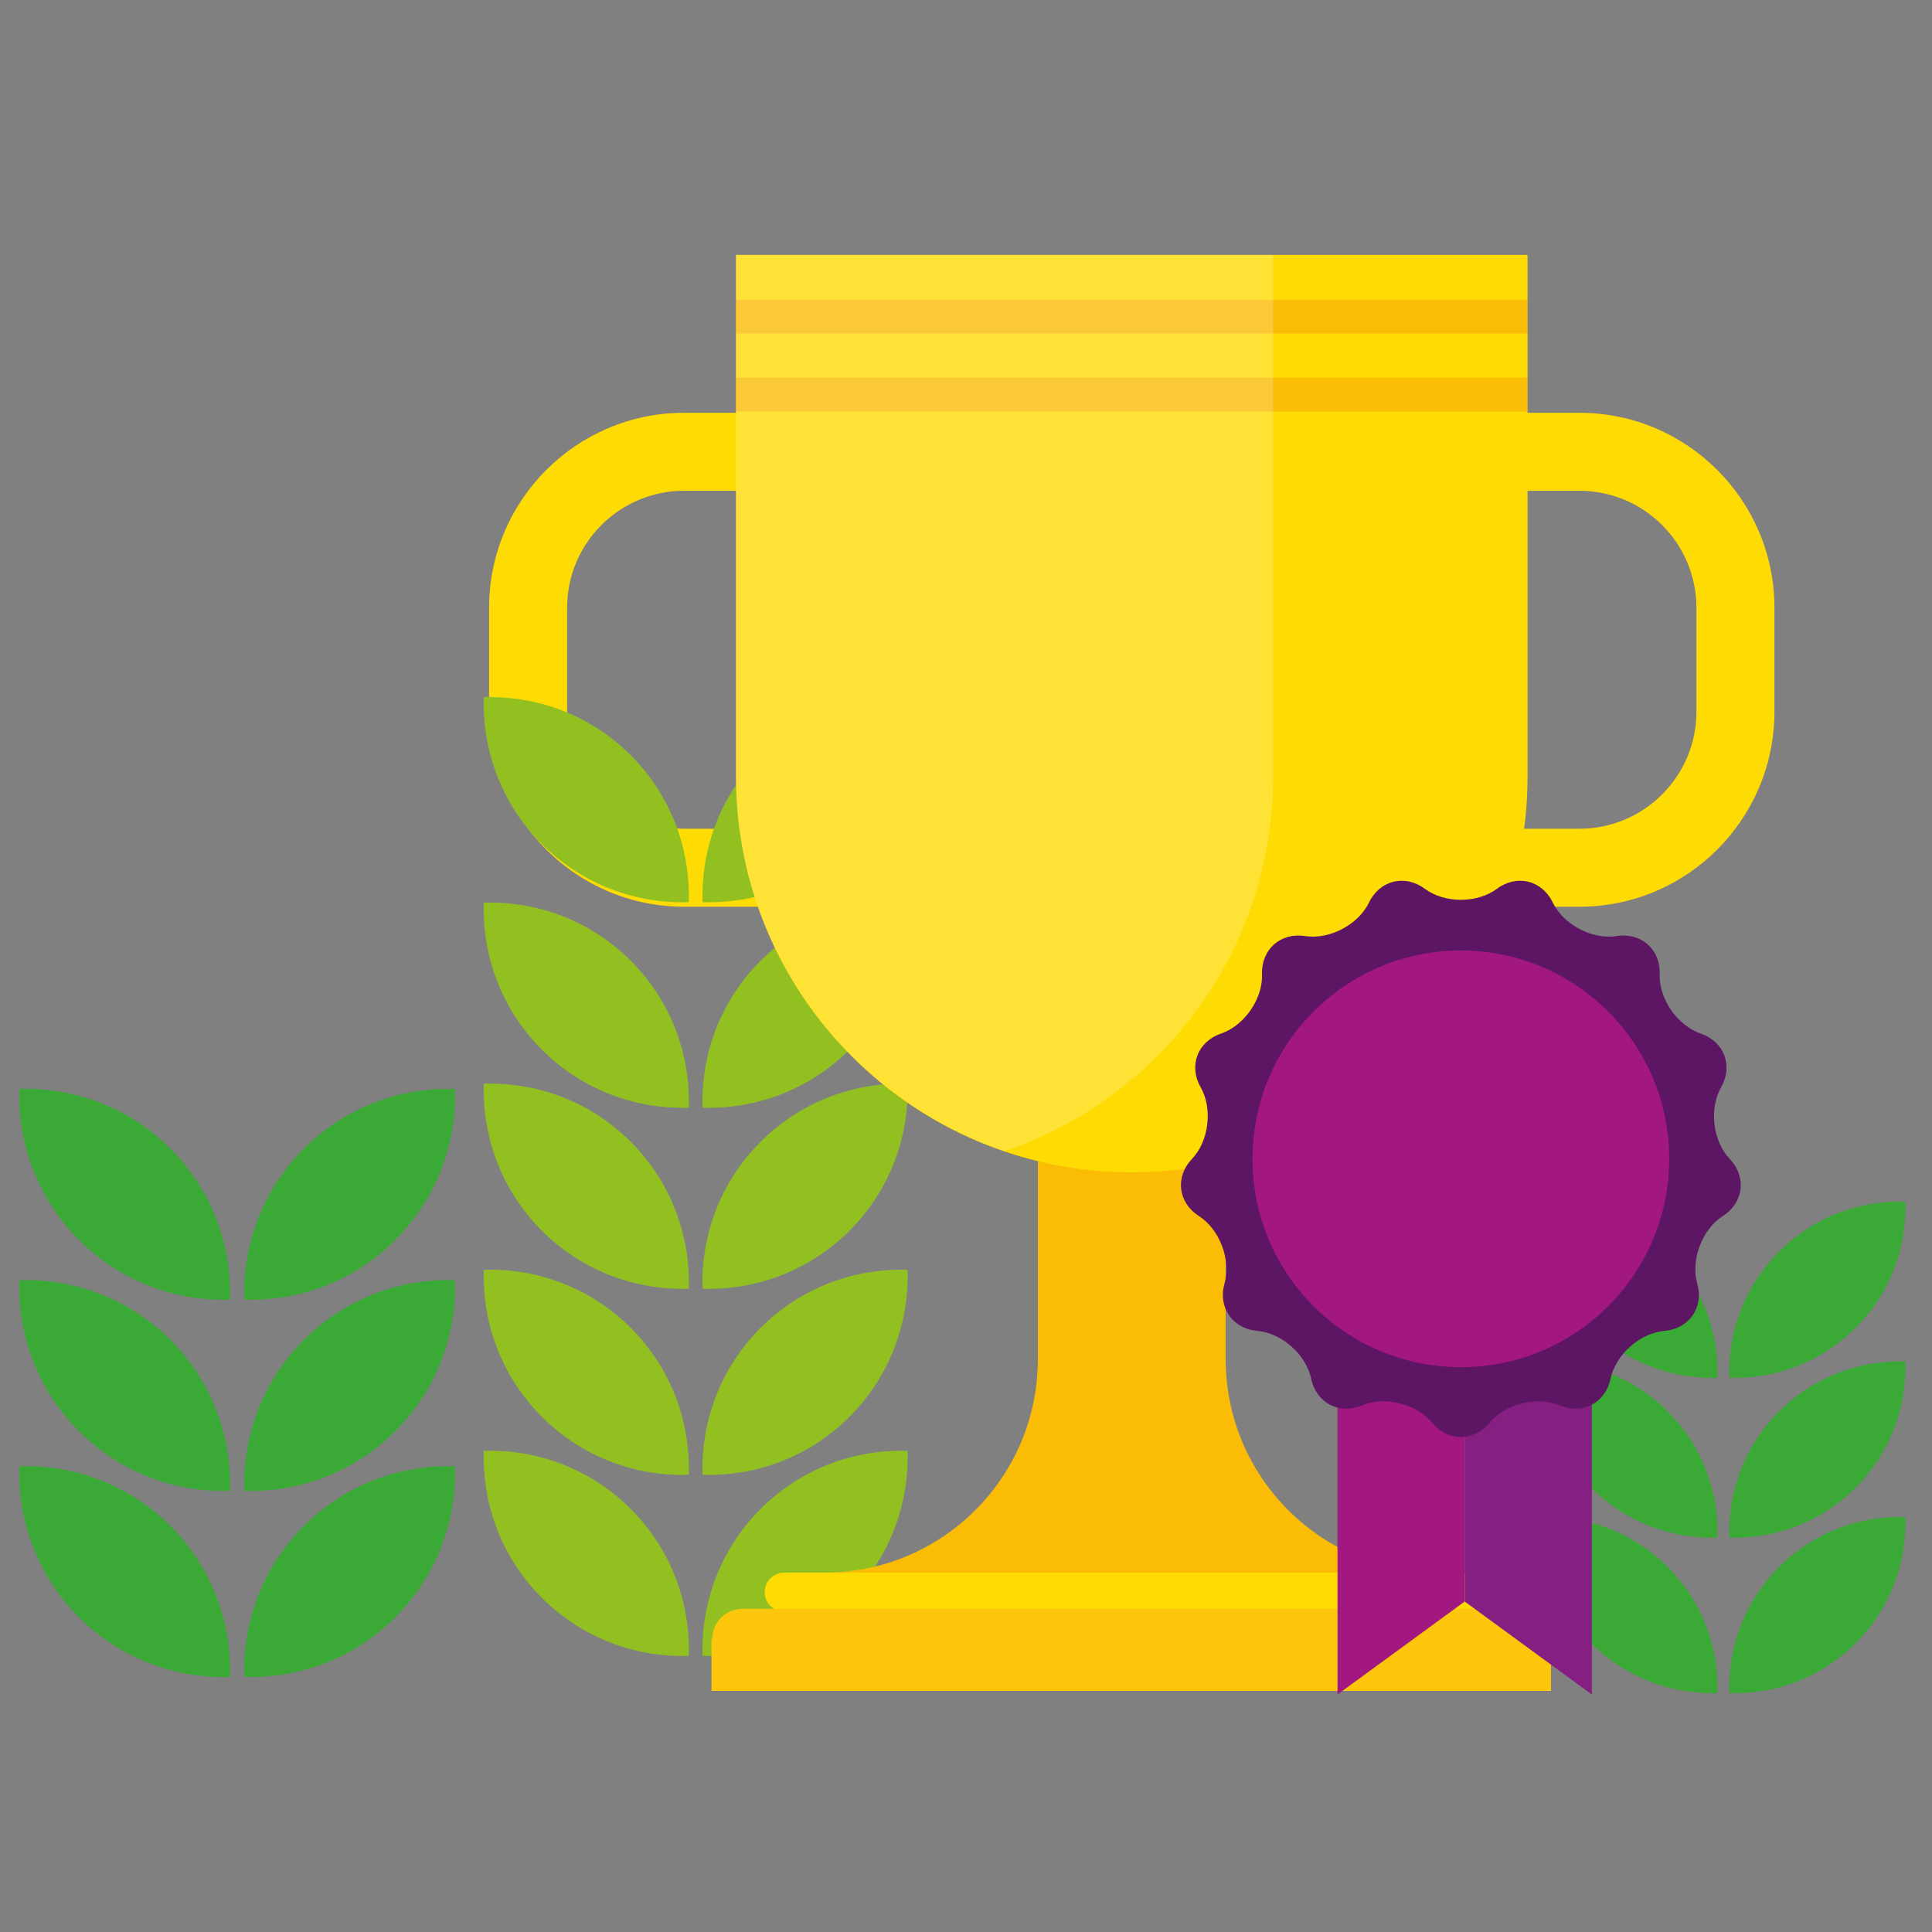
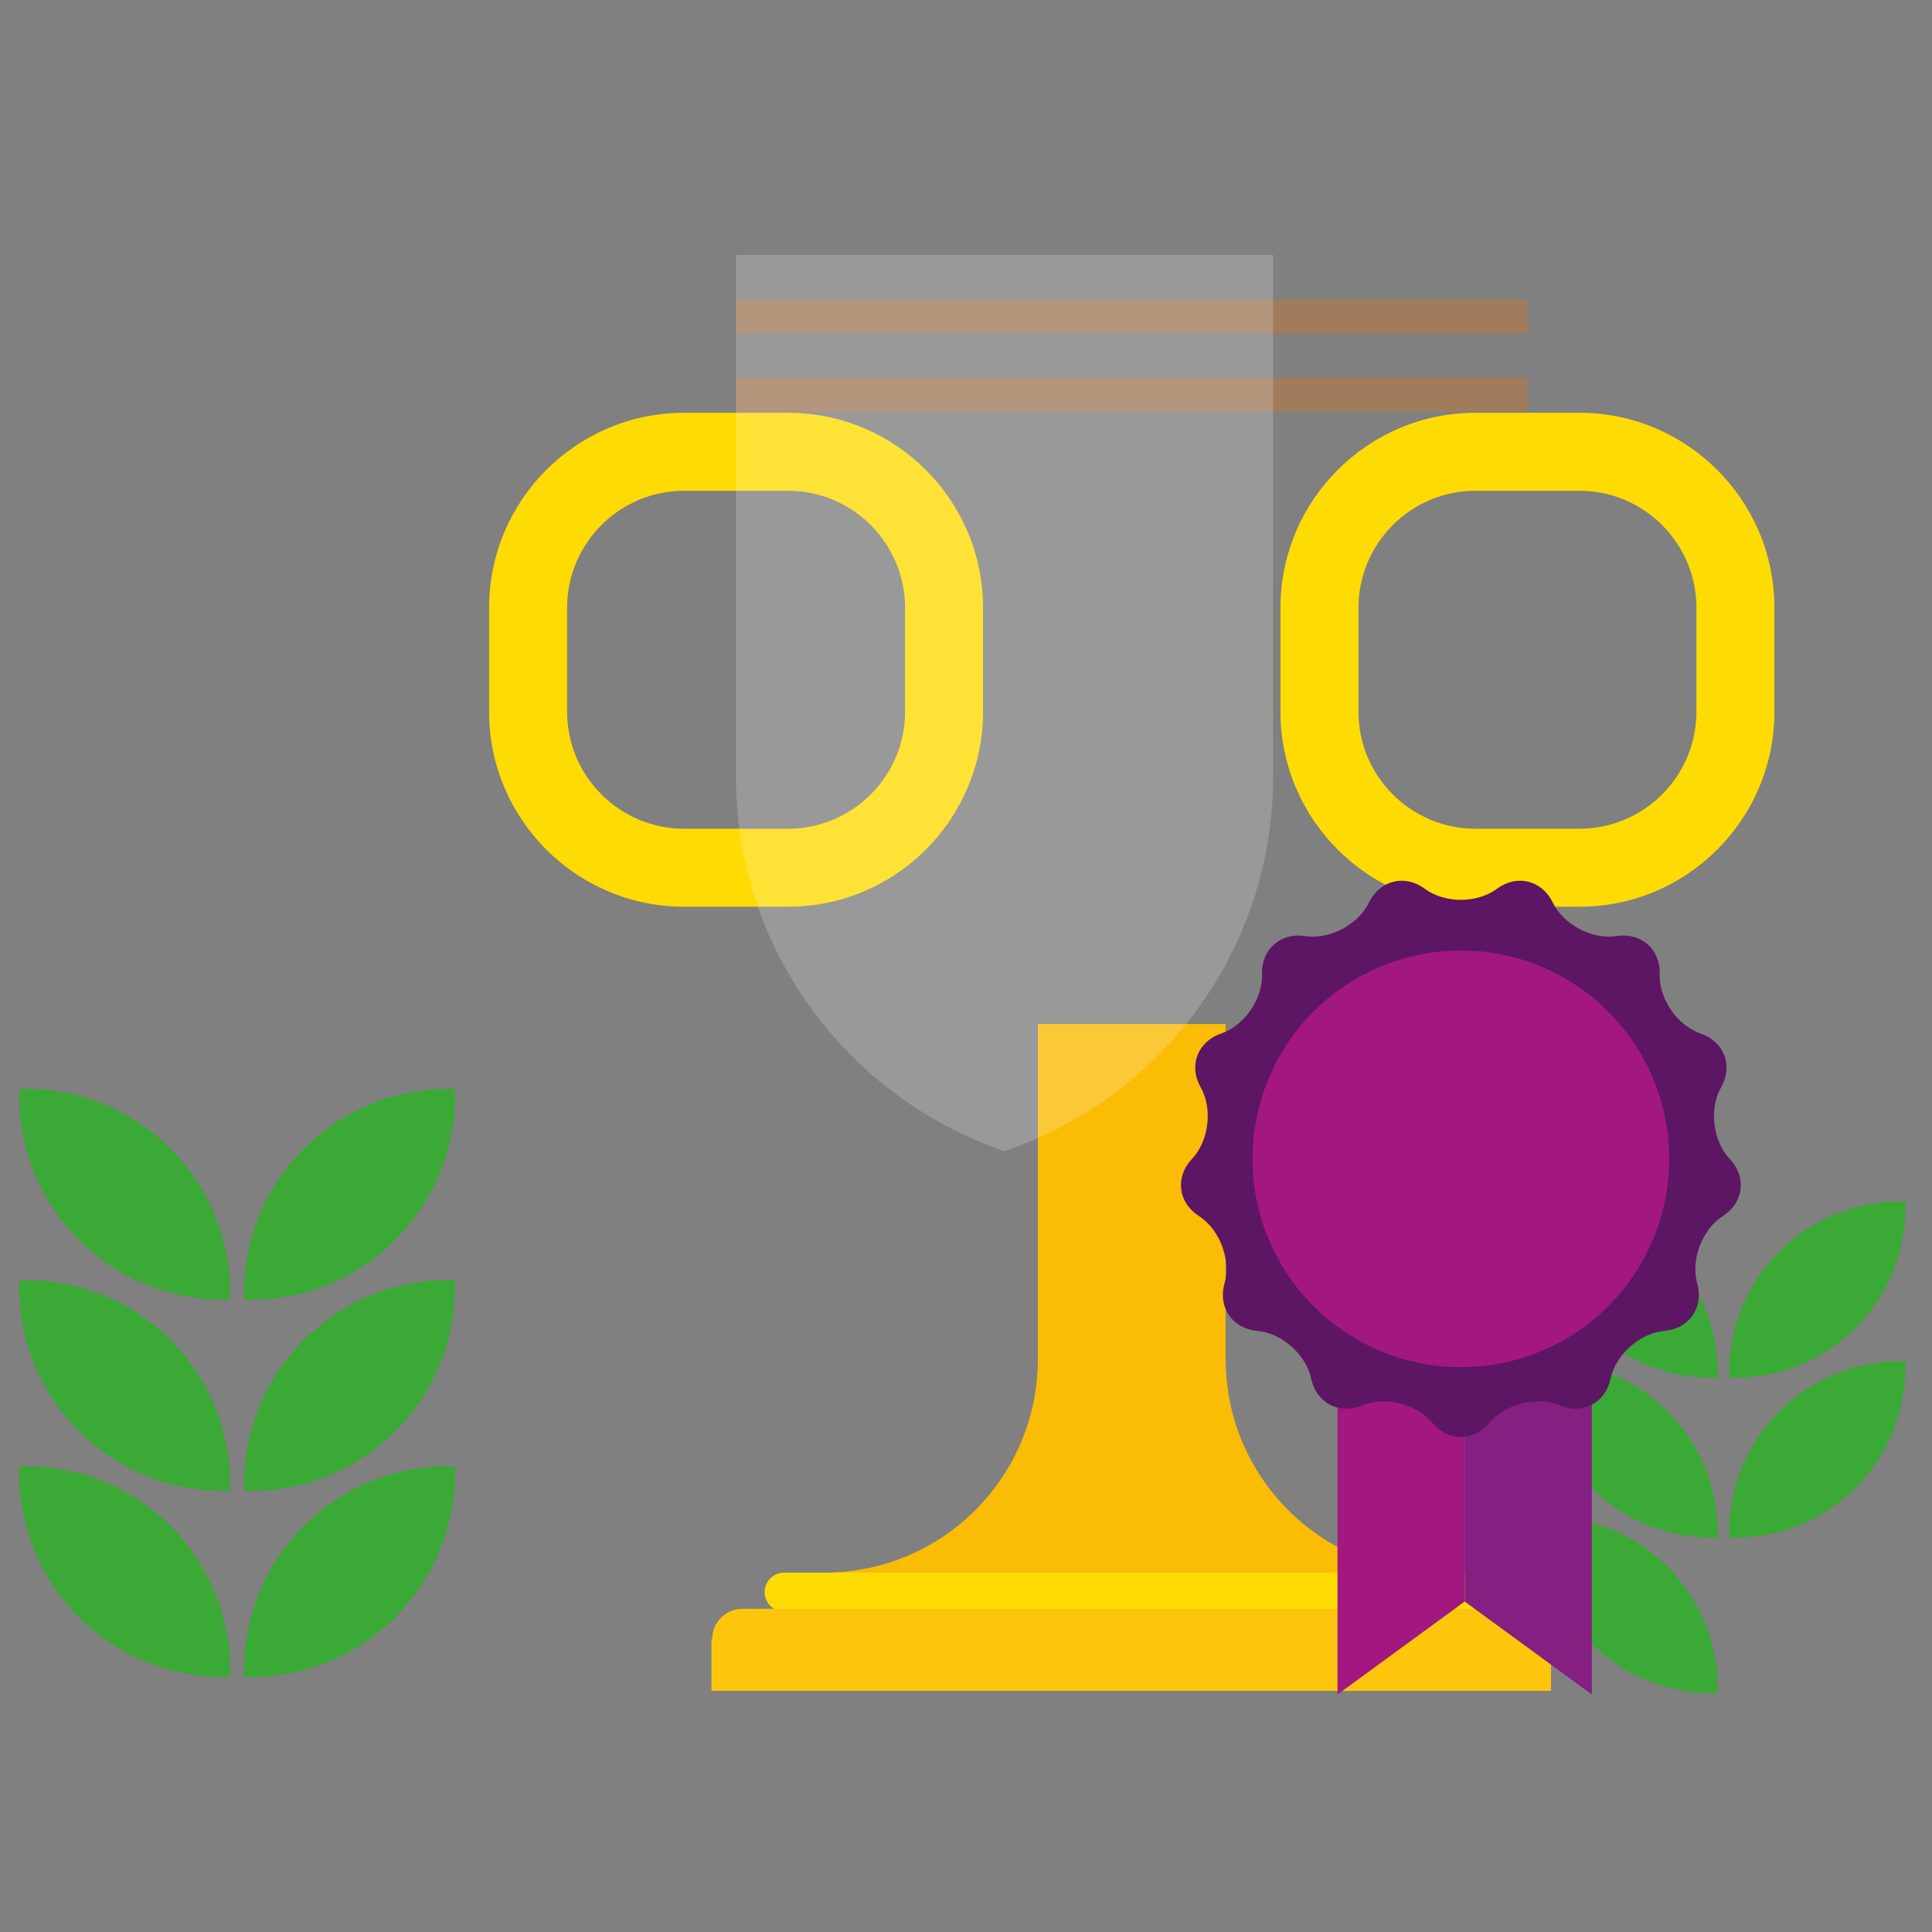
<svg xmlns="http://www.w3.org/2000/svg" width="1000" height="1000" viewBox="0 0 1000 1000">
  <rect x="0" y="0" width="1000" height="1000" fill="#808080" stroke="none" />
  <switch>
    <g>
      <path d="M407.902 469.323h-53.826c-55.65 0-100.917-45.275-100.917-100.924v-53.827c0-55.643 45.267-100.917 100.917-100.917h53.826c55.65 0 100.917 45.275 100.917 100.917v53.827c-.001 55.649-45.267 100.924-100.917 100.924zm-53.826-215.298c-33.387 0-60.547 27.159-60.547 60.546v53.827c0 33.387 27.16 60.555 60.547 60.555h53.826c33.387 0 60.555-27.168 60.555-60.555v-53.827c0-33.387-27.167-60.546-60.555-60.546h-53.826zM817.517 469.323h-53.828c-55.643 0-100.917-45.275-100.917-100.924v-53.827c0-55.643 45.274-100.917 100.917-100.917h53.828c55.648 0 100.925 45.275 100.925 100.917v53.827c-.001 55.649-45.277 100.924-100.925 100.924zm-53.829-215.298c-33.377 0-60.547 27.159-60.547 60.546v53.827c0 33.387 27.17 60.555 60.547 60.555h53.828c33.387 0 60.554-27.168 60.554-60.555v-53.827c0-33.387-27.167-60.546-60.554-60.546h-53.828z" fill="#ffdb04" />
      <g fill="#93c021">
-         <path d="M280.461 827.023c20.925 20.941 48.627 30.924 76.05 30.044.888-27.415-9.104-55.116-30.044-76.05-20.918-20.926-48.628-30.94-76.043-30.045-.903 27.417 9.111 55.134 30.037 76.051zM439.698 827.023c-20.925 20.941-48.636 30.924-76.05 30.044-.88-27.415 9.111-55.116 30.036-76.05 20.94-20.926 48.644-30.94 76.058-30.045.887 27.417-9.111 55.134-30.044 76.051zM280.461 733.325c20.925 20.925 48.627 30.915 76.05 30.029.888-27.431-9.104-55.126-30.044-76.059-20.918-20.917-48.628-30.924-76.043-30.036-.903 27.415 9.111 55.125 30.037 76.066zM439.698 733.325c-20.925 20.925-48.636 30.915-76.05 30.029-.88-27.431 9.111-55.126 30.036-76.059 20.94-20.917 48.644-30.924 76.058-30.036.887 27.415-9.111 55.125-30.044 76.066zM280.461 636.998c20.925 20.933 48.627 30.924 76.05 30.036.888-27.414-9.104-55.124-30.044-76.041-20.918-20.949-48.628-30.932-76.043-30.054-.903 27.408 9.111 55.134 30.037 76.059zM439.698 636.998c-20.925 20.933-48.636 30.924-76.05 30.036-.88-27.414 9.111-55.124 30.036-76.041 20.94-20.949 48.644-30.932 76.058-30.054.887 27.408-9.111 55.134-30.044 76.059zM280.461 543.276c20.925 20.958 48.627 30.939 76.05 30.054.888-27.416-9.104-55.135-30.044-76.068-20.918-20.917-48.628-30.916-76.043-30.028-.903 27.415 9.111 55.133 30.037 76.042zM439.698 543.276c-20.925 20.958-48.636 30.939-76.05 30.054-.88-27.416 9.111-55.135 30.036-76.068 20.94-20.917 48.644-30.916 76.058-30.028.887 27.415-9.111 55.133-30.044 76.042zM280.461 436.926c20.925 20.933 48.627 30.924 76.05 30.037.888-27.415-9.104-55.118-30.044-76.058-20.918-20.917-48.628-30.916-76.043-30.037-.903 27.423 9.111 55.141 30.037 76.058zM439.698 436.926c-20.925 20.933-48.636 30.924-76.05 30.037-.88-27.415 9.111-55.118 30.036-76.058 20.94-20.917 48.644-30.916 76.058-30.037.887 27.423-9.111 55.141-30.044 76.058z" />
-       </g>
+         </g>
      <path d="M634.389 703.546V530.055h-97.178v173.491c0 60.997-49.456 110.462-110.455 110.462H744.844c-60.991 0-110.455-49.465-110.455-110.462zM775.823 824.08c0-5.563-4.511-10.072-10.089-10.072h-359.87c-5.57 0-10.08 4.509-10.08 10.072 0 5.569 4.51 10.079 10.08 10.079h359.87c5.578 0 10.089-4.51 10.089-10.079z" fill-rule="evenodd" clip-rule="evenodd" fill="#ffdb04" />
      <path d="M634.389 703.546V530.055h-97.178v173.491c0 60.997-49.456 110.462-110.455 110.462H744.844c-60.991 0-110.455-49.465-110.455-110.462z" opacity=".3" fill-rule="evenodd" clip-rule="evenodd" fill="#ed7409" />
-       <path d="M380.948 131.956V401.98c0 113.141 91.707 204.848 204.847 204.848 113.143 0 204.857-91.707 204.857-204.848V131.956H380.948z" fill-rule="evenodd" clip-rule="evenodd" fill="#ffdb04" />
      <path opacity=".3" fill-rule="evenodd" clip-rule="evenodd" fill="#ed7409" d="M380.948 155.148h409.655v17.481H380.948zM380.948 195.501h409.655V213H380.948z" />
      <path d="M519.958 595.82c80.789-27.447 139.002-103.768 139.002-193.84V131.956H380.948V401.98c0 90.073 58.213 166.393 139.01 193.84z" opacity=".2" fill-rule="evenodd" clip-rule="evenodd" fill="#fff" />
      <path d="M802.959 848.347c0-8.634-7-15.625-15.626-15.625H384.275c-8.626 0-15.626 6.991-15.626 15.625v.017h-.385v26.831h434.532v-25.221c.047-.543.163-1.068.163-1.627z" fill="#fdc60c" />
      <g fill="#3ba935">
-         <path d="M823.625 850.538c17.975 17.991 41.777 26.567 65.332 25.816.766-23.555-7.817-47.356-25.8-65.333-17.976-17.975-41.779-26.566-65.332-25.808-.767 23.547 7.817 47.357 25.8 65.325zM960.427 850.538c-17.982 17.991-41.786 26.567-65.332 25.816-.768-23.555 7.817-47.356 25.801-65.333 17.976-17.975 41.786-26.566 65.333-25.808.765 23.547-7.835 47.357-25.802 65.325zM823.625 770.052c17.975 17.976 41.777 26.552 65.332 25.8.766-23.554-7.817-47.355-25.8-65.332-17.976-17.975-41.779-26.566-65.332-25.808-.767 23.547 7.817 47.356 25.8 65.34zM960.427 770.052c-17.982 17.976-41.786 26.552-65.332 25.8-.768-23.554 7.817-47.355 25.801-65.332 17.976-17.975 41.786-26.566 65.333-25.808.765 23.547-7.835 47.356-25.802 65.34zM823.625 687.305c17.975 17.999 41.777 26.567 65.332 25.815.766-23.562-7.817-47.356-25.8-65.34-17.976-17.976-41.779-26.567-65.332-25.801-.767 23.546 7.817 47.35 25.8 65.326zM960.427 687.305c-17.982 17.999-41.786 26.567-65.332 25.815-.768-23.562 7.817-47.356 25.801-65.34 17.976-17.976 41.786-26.567 65.333-25.801.765 23.546-7.835 47.35-25.802 65.326z" />
+         <path d="M823.625 850.538c17.975 17.991 41.777 26.567 65.332 25.816.766-23.555-7.817-47.356-25.8-65.333-17.976-17.975-41.779-26.566-65.332-25.808-.767 23.547 7.817 47.357 25.8 65.325zM960.427 850.538zM823.625 770.052c17.975 17.976 41.777 26.552 65.332 25.8.766-23.554-7.817-47.355-25.8-65.332-17.976-17.975-41.779-26.566-65.332-25.808-.767 23.547 7.817 47.356 25.8 65.34zM960.427 770.052c-17.982 17.976-41.786 26.552-65.332 25.8-.768-23.554 7.817-47.355 25.801-65.332 17.976-17.975 41.786-26.566 65.333-25.808.765 23.547-7.835 47.356-25.802 65.34zM823.625 687.305c17.975 17.999 41.777 26.567 65.332 25.815.766-23.562-7.817-47.356-25.8-65.34-17.976-17.976-41.779-26.567-65.332-25.801-.767 23.546 7.817 47.35 25.8 65.326zM960.427 687.305c-17.982 17.999-41.786 26.567-65.332 25.815-.768-23.562 7.817-47.356 25.801-65.34 17.976-17.976 41.786-26.567 65.333-25.801.765 23.546-7.835 47.35-25.802 65.326z" />
      </g>
      <g fill="#3ba935">
        <path d="M40.913 837.103c21.508 21.523 49.986 31.787 78.161 30.884.919-28.174-9.352-56.652-30.86-78.161-21.508-21.507-49.986-31.786-78.16-30.875-.929 28.164 9.35 56.651 30.859 78.152zM204.578 837.103c-21.516 21.523-49.978 31.787-78.152 30.884-.919-28.174 9.352-56.652 30.86-78.161 21.508-21.507 49.994-31.786 78.168-30.875.919 28.164-9.367 56.651-30.876 78.152zM40.913 740.807c21.508 21.508 49.986 31.764 78.161 30.867.919-28.182-9.352-56.659-30.86-78.168-21.508-21.499-49.986-31.786-78.16-30.876-.929 28.175 9.35 56.661 30.859 78.177zM204.578 740.807c-21.516 21.508-49.978 31.764-78.152 30.867-.919-28.182 9.352-56.659 30.86-78.168 21.508-21.499 49.994-31.786 78.168-30.876.919 28.175-9.367 56.661-30.876 78.177zM40.913 641.801c21.508 21.541 49.986 31.788 78.161 30.893.919-28.19-9.352-56.66-30.86-78.176-21.508-21.509-49.986-31.787-78.16-30.869-.929 28.166 9.35 56.644 30.859 78.152zM204.578 641.801c-21.516 21.541-49.978 31.788-78.152 30.893-.919-28.19 9.352-56.66 30.86-78.176 21.508-21.509 49.994-31.787 78.168-30.869.919 28.166-9.367 56.644-30.876 78.152z" />
      </g>
      <path fill="#a21780" d="M758.117 828.949l-65.828 48.124V634.168h65.828z" />
      <path fill="#851f82" d="M758.117 828.949l65.812 48.124V634.168h-65.812z" />
      <path d="M737.433 460.009c10.303 7.648 27.127 7.648 37.421 0 10.294-7.617 23.266-4.42 28.837 7.121 5.564 11.509 20.479 19.35 33.122 17.376 12.661-1.967 22.66 6.905 22.235 19.685-.424 12.805 9.144 26.648 21.262 30.797 12.116 4.156 16.855 16.624 10.533 27.782-6.339 11.126-4.308 27.838 4.492 37.141 8.809 9.289 7.208 22.572-3.564 29.478-10.774 6.93-16.744 22.652-13.284 35.009 3.492 12.283-4.101 23.306-16.855 24.434-12.749 1.103-25.362 12.269-28.015 24.801-2.655 12.532-14.484 18.734-26.296 13.795-11.813-4.923-28.166-.91-36.327 8.96-8.168 9.863-21.516 9.863-29.692 0-8.169-9.87-24.521-13.883-36.334-8.96-11.813 4.939-23.651-1.263-26.296-13.795-2.655-12.532-15.25-23.698-28.023-24.801-12.74-1.128-20.334-12.15-16.848-24.434 3.469-12.356-2.495-28.079-13.269-35.009-10.774-6.905-12.396-20.188-3.597-29.478 8.809-9.303 10.846-26.015 4.517-37.141-6.323-11.158-1.591-23.626 10.542-27.782 12.124-4.148 21.677-17.992 21.229-30.797-.407-12.779 9.591-21.651 22.252-19.685 12.66 1.974 27.559-5.867 33.136-17.376 5.563-11.541 18.527-14.738 28.822-7.121z" fill="#5c1663" />
      <path d="M648.299 599.823c0-59.561 48.275-107.836 107.853-107.836 59.561 0 107.837 48.275 107.837 107.836 0 59.562-48.276 107.838-107.837 107.838-59.578 0-107.853-48.275-107.853-107.838z" fill="#a21780" />
    </g>
  </switch>
</svg>